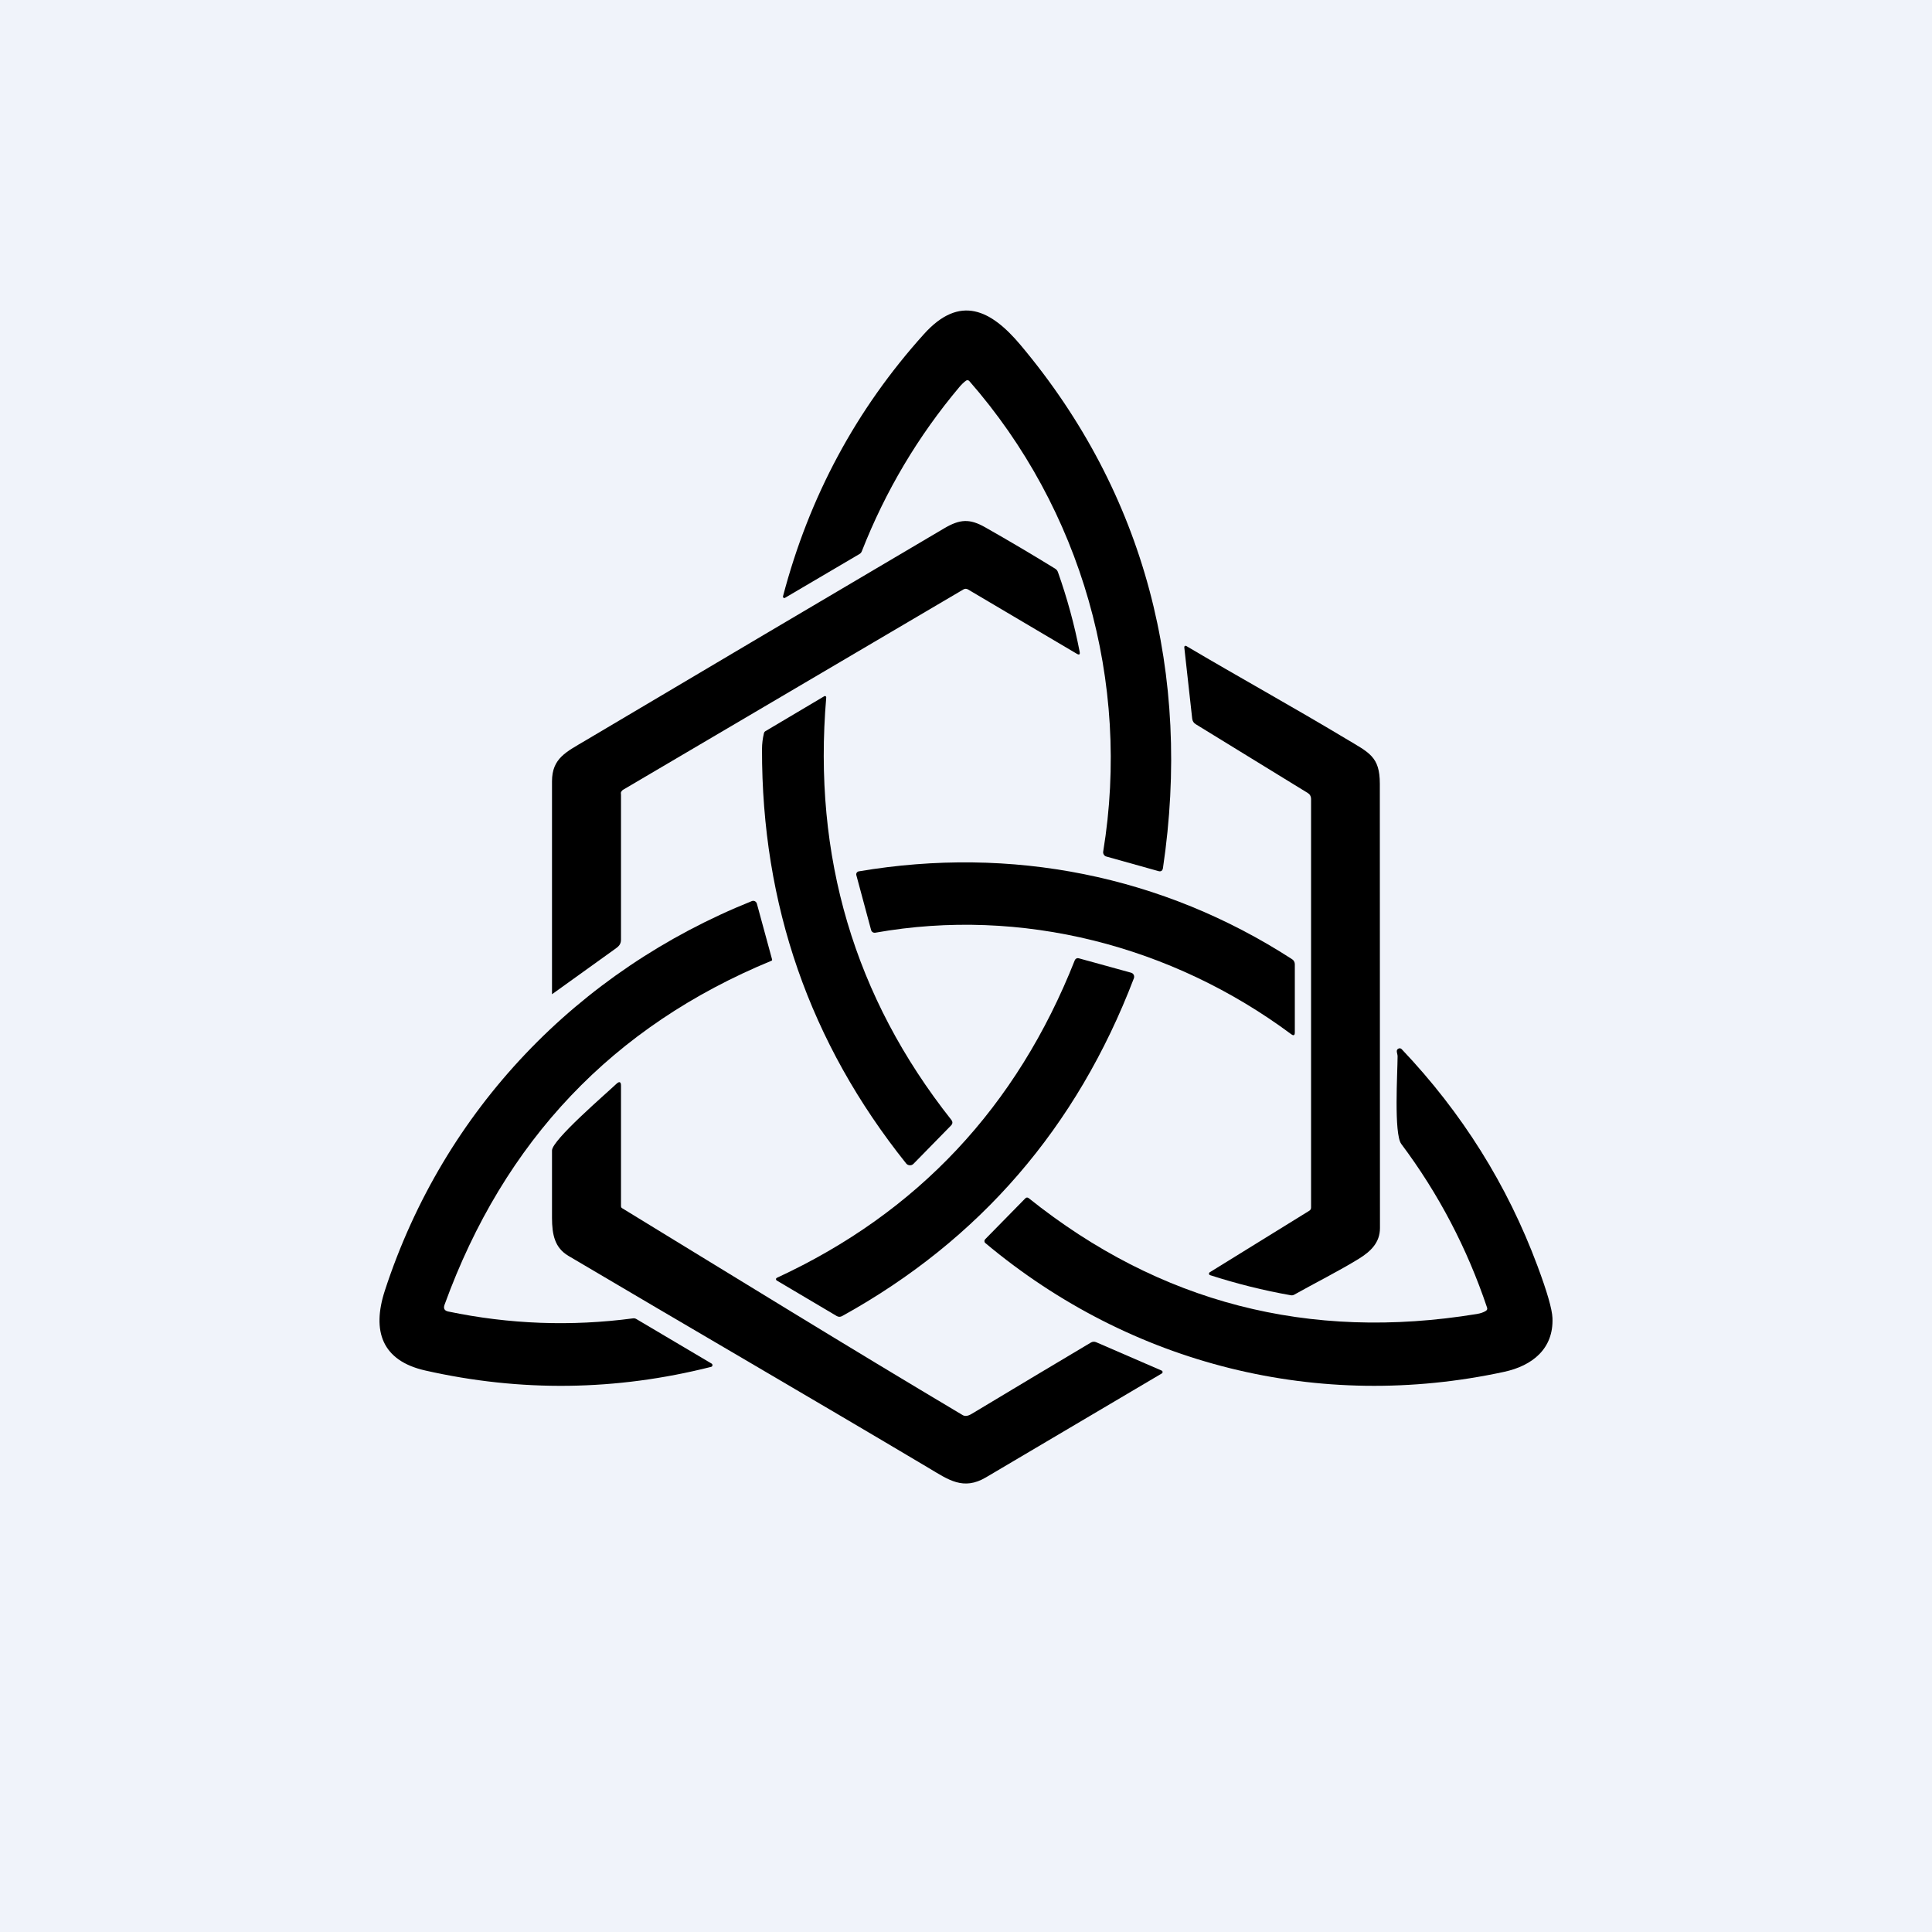
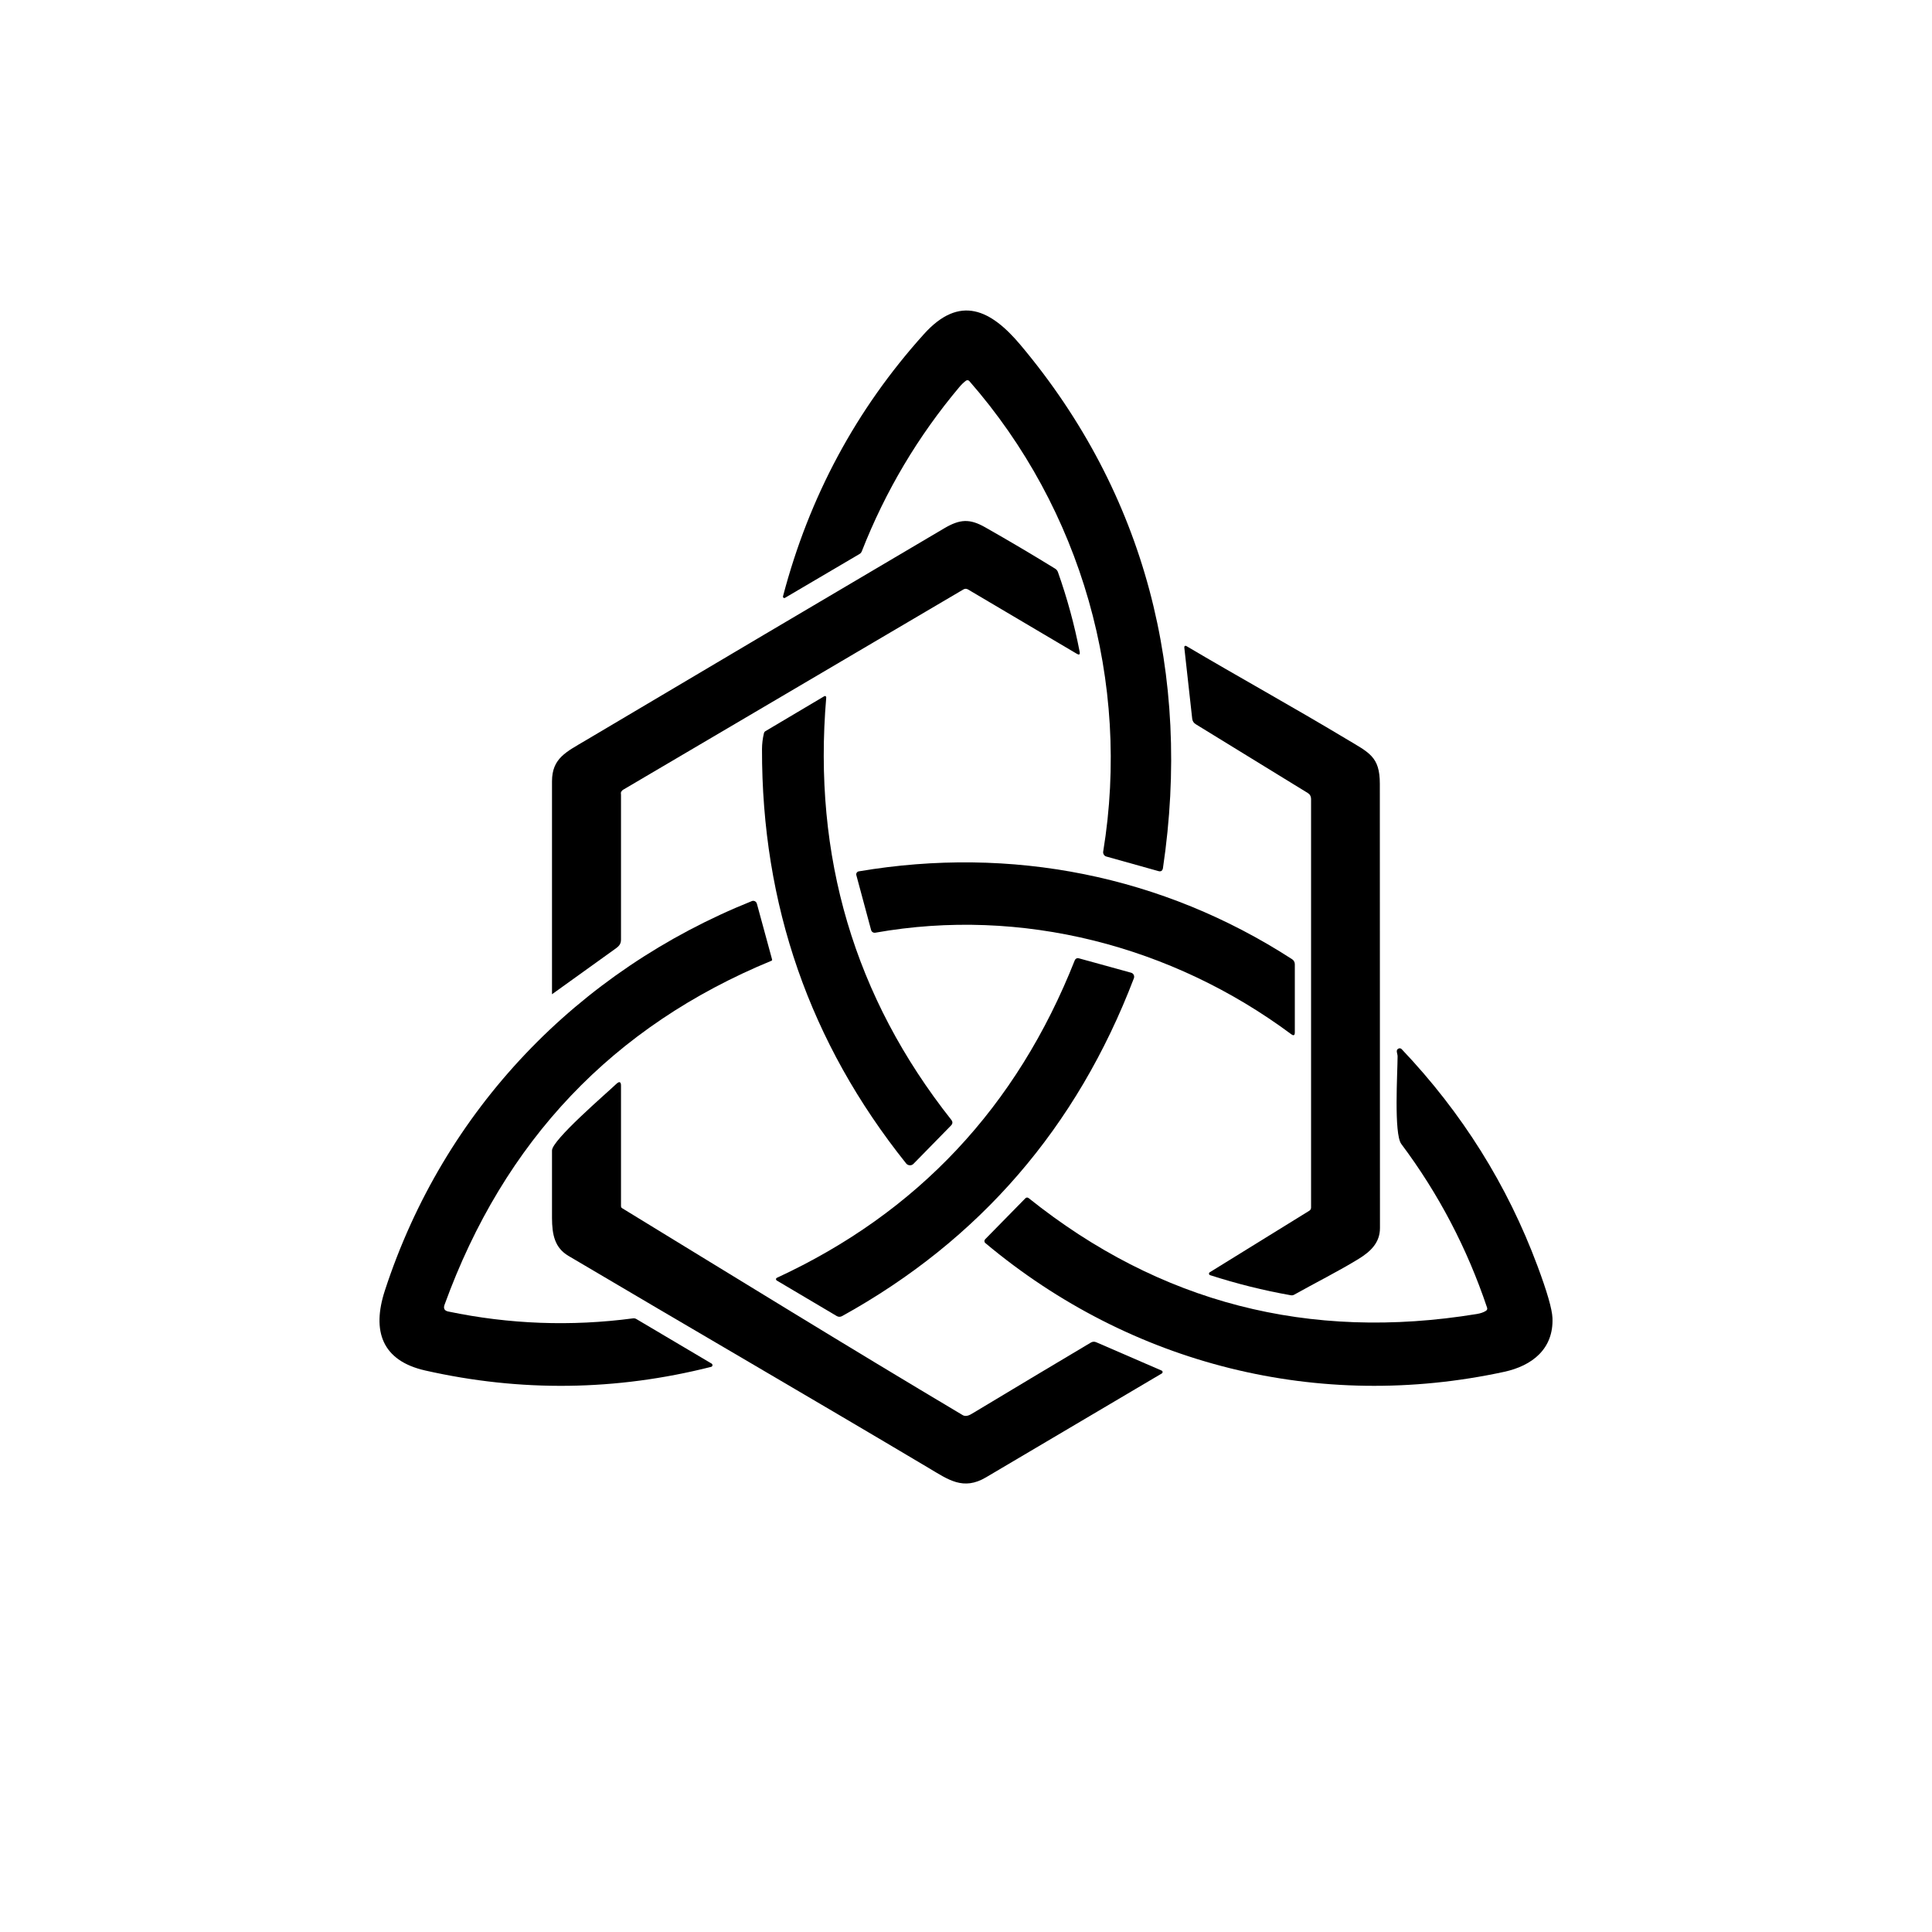
<svg xmlns="http://www.w3.org/2000/svg" width="56" height="56" viewBox="0 0 56 56" fill="none">
-   <rect width="56" height="56" fill="#F0F3FA" />
  <path d="M28 11.034C27.937 11.08 27.873 11.141 27.808 11.218C26.609 12.644 25.666 14.231 24.98 15.979C24.967 16.013 24.945 16.039 24.915 16.057L22.753 17.329C22.746 17.333 22.738 17.335 22.731 17.334C22.723 17.334 22.716 17.331 22.71 17.326C22.703 17.321 22.699 17.314 22.696 17.307C22.694 17.299 22.694 17.291 22.696 17.283C23.453 14.4 24.814 11.867 26.78 9.685C27.824 8.525 28.724 8.979 29.584 10.004C33.199 14.31 34.541 19.561 33.709 25.161C33.696 25.241 33.652 25.27 33.576 25.249L32.068 24.827C32.037 24.819 32.011 24.799 31.995 24.772C31.978 24.745 31.971 24.713 31.977 24.682C32.782 19.762 31.344 14.758 28.096 11.045C28.084 11.031 28.068 11.023 28.05 11.021C28.032 11.019 28.014 11.023 28 11.034Z" fill="black" />
  <path d="M30.586 16.484C30.624 16.508 30.651 16.542 30.666 16.586C30.932 17.337 31.142 18.105 31.294 18.889C31.31 18.972 31.283 18.992 31.212 18.95L28.057 17.085C28.013 17.06 27.969 17.06 27.925 17.085L18.069 22.887C18.042 22.902 18.02 22.925 18.005 22.951C17.99 22.978 18 23.009 18 23.04V27.237C18 27.373 17.928 27.437 17.827 27.507L16 28.819V22.647C16.001 21.974 16.411 21.797 16.984 21.456C20.442 19.404 23.903 17.357 27.366 15.315C27.825 15.044 28.108 15.03 28.554 15.283C29.221 15.661 29.899 16.061 30.586 16.484Z" fill="black" />
  <path d="M34.384 18.724C35.897 19.619 37.505 20.508 39.012 21.413C39.684 21.817 39.995 21.926 39.995 22.716L39.999 35.594C39.999 36.011 39.74 36.269 39.382 36.489C38.799 36.847 38.108 37.193 37.513 37.527C37.484 37.544 37.45 37.55 37.417 37.544C36.623 37.404 35.843 37.209 35.075 36.961C35.066 36.959 35.059 36.953 35.053 36.947C35.048 36.94 35.044 36.931 35.044 36.922C35.043 36.913 35.044 36.904 35.048 36.896C35.052 36.888 35.059 36.881 35.066 36.877L37.949 35.095C37.984 35.074 38.002 35.042 38.002 35V23.154C38.002 23.12 37.993 23.086 37.977 23.057C37.96 23.027 37.936 23.003 37.907 22.986L34.663 20.994C34.599 20.957 34.564 20.901 34.556 20.827L34.327 18.763C34.326 18.756 34.327 18.748 34.33 18.742C34.333 18.735 34.337 18.729 34.343 18.725C34.349 18.721 34.356 18.719 34.363 18.718C34.371 18.718 34.378 18.72 34.384 18.724Z" fill="black" />
  <path d="M22.188 21.192L23.893 20.18C23.899 20.176 23.905 20.174 23.912 20.174C23.919 20.174 23.925 20.177 23.931 20.18C23.937 20.184 23.942 20.189 23.945 20.196C23.948 20.202 23.949 20.209 23.949 20.216C23.556 24.825 24.764 28.906 27.574 32.459C27.619 32.517 27.616 32.572 27.565 32.624L26.479 33.733C26.465 33.748 26.447 33.759 26.429 33.767C26.41 33.774 26.39 33.777 26.369 33.776C26.349 33.775 26.33 33.77 26.311 33.761C26.294 33.752 26.277 33.739 26.265 33.723C23.471 30.23 22.078 26.226 22.087 21.712C22.088 21.556 22.107 21.403 22.143 21.253C22.15 21.226 22.165 21.205 22.188 21.192Z" fill="black" />
  <path d="M24.89 25.257C29.309 24.509 33.695 25.372 37.453 27.804C37.477 27.819 37.497 27.841 37.51 27.866C37.524 27.892 37.531 27.92 37.531 27.949V29.924C37.531 30.011 37.497 30.029 37.428 29.978C33.968 27.406 29.604 26.282 25.371 27.035C25.345 27.039 25.317 27.034 25.295 27.02C25.272 27.005 25.256 26.983 25.249 26.956L24.822 25.369C24.818 25.357 24.817 25.344 24.819 25.332C24.821 25.32 24.825 25.308 24.832 25.297C24.838 25.287 24.847 25.278 24.857 25.271C24.867 25.264 24.878 25.259 24.89 25.257Z" fill="black" />
  <path d="M12.993 38.015C14.767 38.385 16.552 38.451 18.35 38.213C18.382 38.209 18.413 38.215 18.442 38.231L20.626 39.524C20.635 39.529 20.642 39.537 20.646 39.546C20.651 39.556 20.652 39.566 20.651 39.576C20.649 39.587 20.645 39.596 20.639 39.604C20.632 39.611 20.623 39.617 20.613 39.619C17.858 40.316 15.095 40.351 12.323 39.724C11.075 39.441 10.771 38.586 11.156 37.406C12.871 32.149 16.76 28.139 21.792 26.119C21.806 26.113 21.822 26.11 21.837 26.111C21.853 26.112 21.868 26.116 21.882 26.123C21.895 26.13 21.908 26.14 21.918 26.153C21.928 26.165 21.935 26.179 21.939 26.195L22.379 27.81C22.384 27.828 22.378 27.841 22.361 27.848C17.77 29.741 14.612 33.064 12.886 37.817C12.846 37.926 12.882 37.992 12.993 38.015Z" fill="black" />
  <path d="M32.787 28.195C32.803 28.2 32.818 28.207 32.831 28.218C32.844 28.229 32.854 28.242 32.862 28.257C32.869 28.272 32.873 28.289 32.874 28.306C32.875 28.323 32.872 28.34 32.866 28.356C31.214 32.68 28.394 35.944 24.408 38.148C24.384 38.161 24.357 38.168 24.33 38.168C24.303 38.167 24.276 38.16 24.253 38.146L22.514 37.116C22.507 37.112 22.501 37.106 22.497 37.099C22.494 37.092 22.492 37.084 22.492 37.076C22.493 37.068 22.495 37.06 22.5 37.053C22.504 37.047 22.511 37.042 22.518 37.038C26.594 35.152 29.473 32.084 31.153 27.834C31.162 27.812 31.178 27.794 31.199 27.783C31.22 27.772 31.244 27.77 31.267 27.776L32.787 28.195Z" fill="black" />
  <path d="M28.555 35.921L29.716 34.738C29.749 34.704 29.784 34.702 29.82 34.731C33.612 37.764 37.941 38.883 42.806 38.087C42.915 38.069 43.002 38.039 43.069 37.996C43.105 37.973 43.117 37.941 43.103 37.901C42.524 36.179 41.696 34.599 40.617 33.158C40.398 32.866 40.509 31.079 40.51 30.619C40.511 30.536 40.441 30.436 40.539 30.392C40.554 30.385 40.571 30.384 40.587 30.387C40.602 30.39 40.617 30.398 40.628 30.41C42.378 32.252 43.69 34.347 44.564 36.693C44.843 37.44 44.988 37.943 44.999 38.202C45.035 39.097 44.412 39.587 43.6 39.763C38.24 40.924 32.789 39.57 28.562 36.032C28.554 36.026 28.547 36.018 28.542 36.008C28.538 35.999 28.535 35.989 28.534 35.978C28.534 35.968 28.535 35.957 28.539 35.947C28.543 35.938 28.548 35.929 28.555 35.921Z" fill="black" />
  <path d="M18.031 35.019C21.344 37.044 24.566 39.032 27.901 41.016C27.969 41.058 28.056 41.047 28.162 40.983C29.311 40.292 30.463 39.602 31.619 38.915C31.642 38.901 31.667 38.893 31.694 38.891C31.72 38.889 31.746 38.894 31.771 38.904L33.671 39.727C33.679 39.73 33.685 39.736 33.69 39.743C33.695 39.75 33.698 39.758 33.698 39.767C33.699 39.776 33.697 39.784 33.693 39.792C33.689 39.8 33.683 39.806 33.676 39.81C31.966 40.823 30.267 41.827 28.579 42.822C27.92 43.212 27.486 42.888 26.924 42.554C23.469 40.499 19.935 38.449 16.476 36.402C16.078 36.166 16.002 35.786 16 35.304V33.347C16.001 33.043 17.568 31.7 17.87 31.413C17.952 31.337 18.001 31.355 18 31.468V34.945C18 34.978 18.004 35.003 18.031 35.019Z" fill="black" />
</svg>